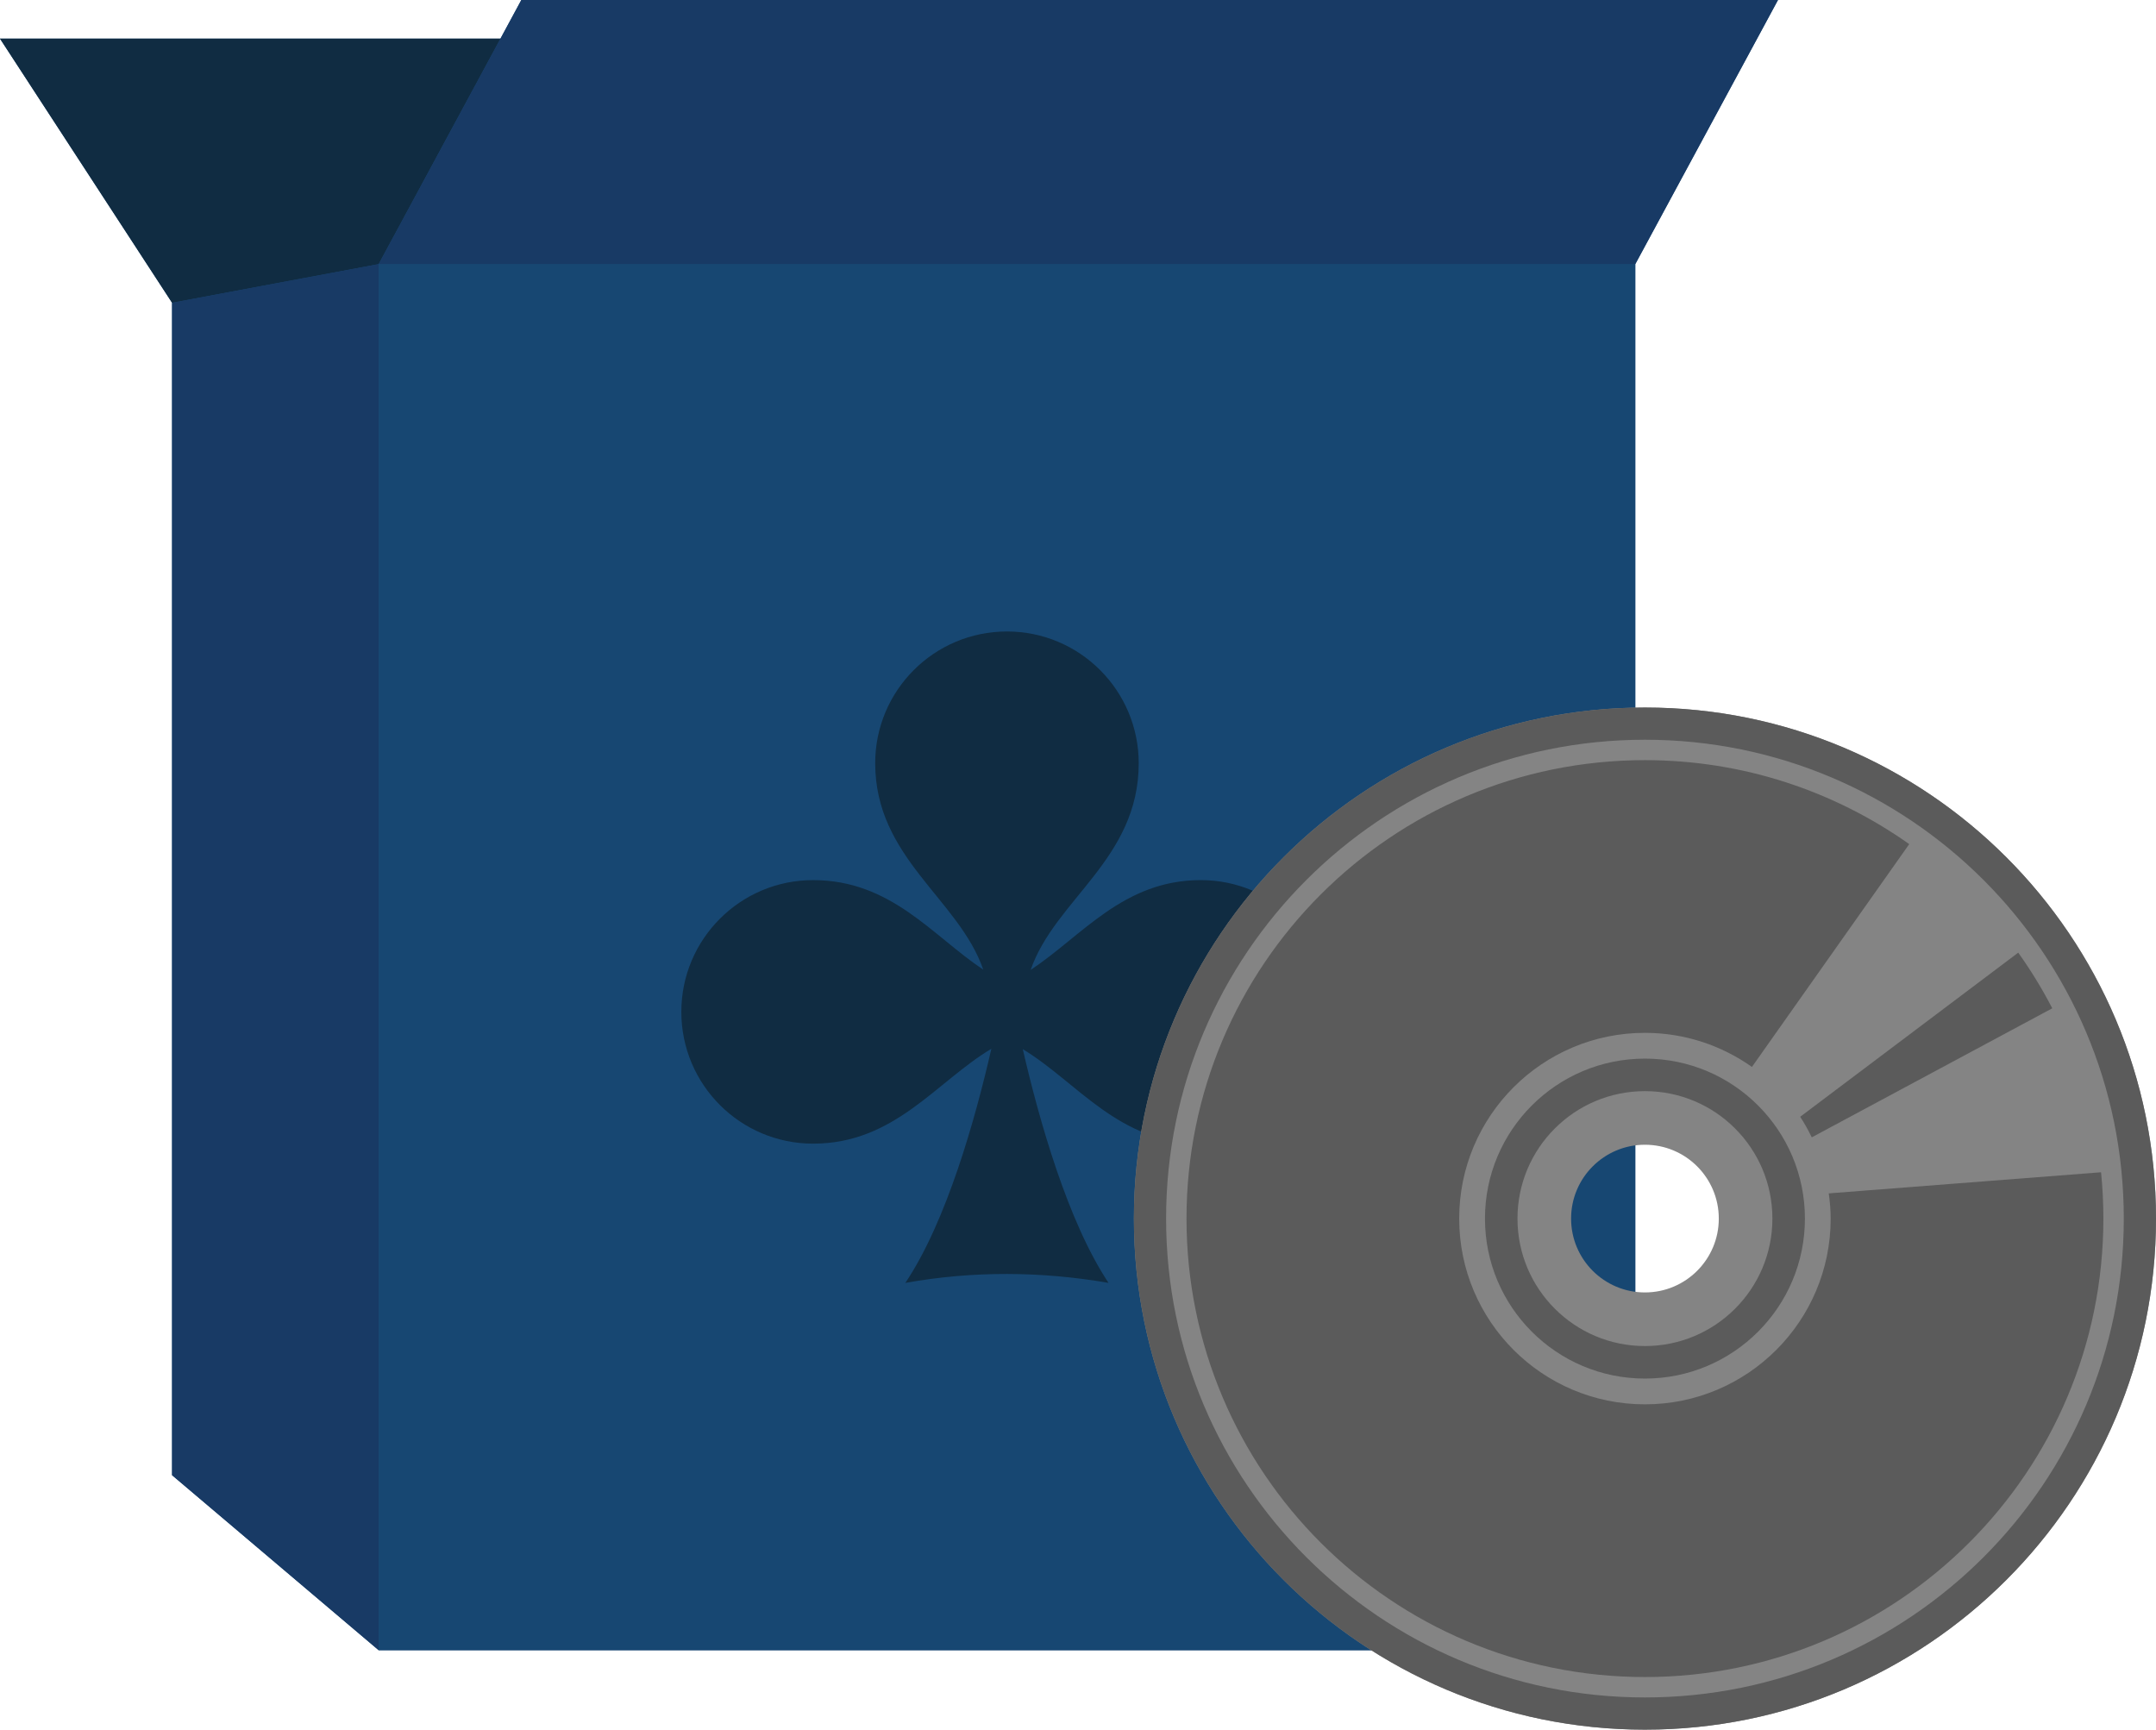
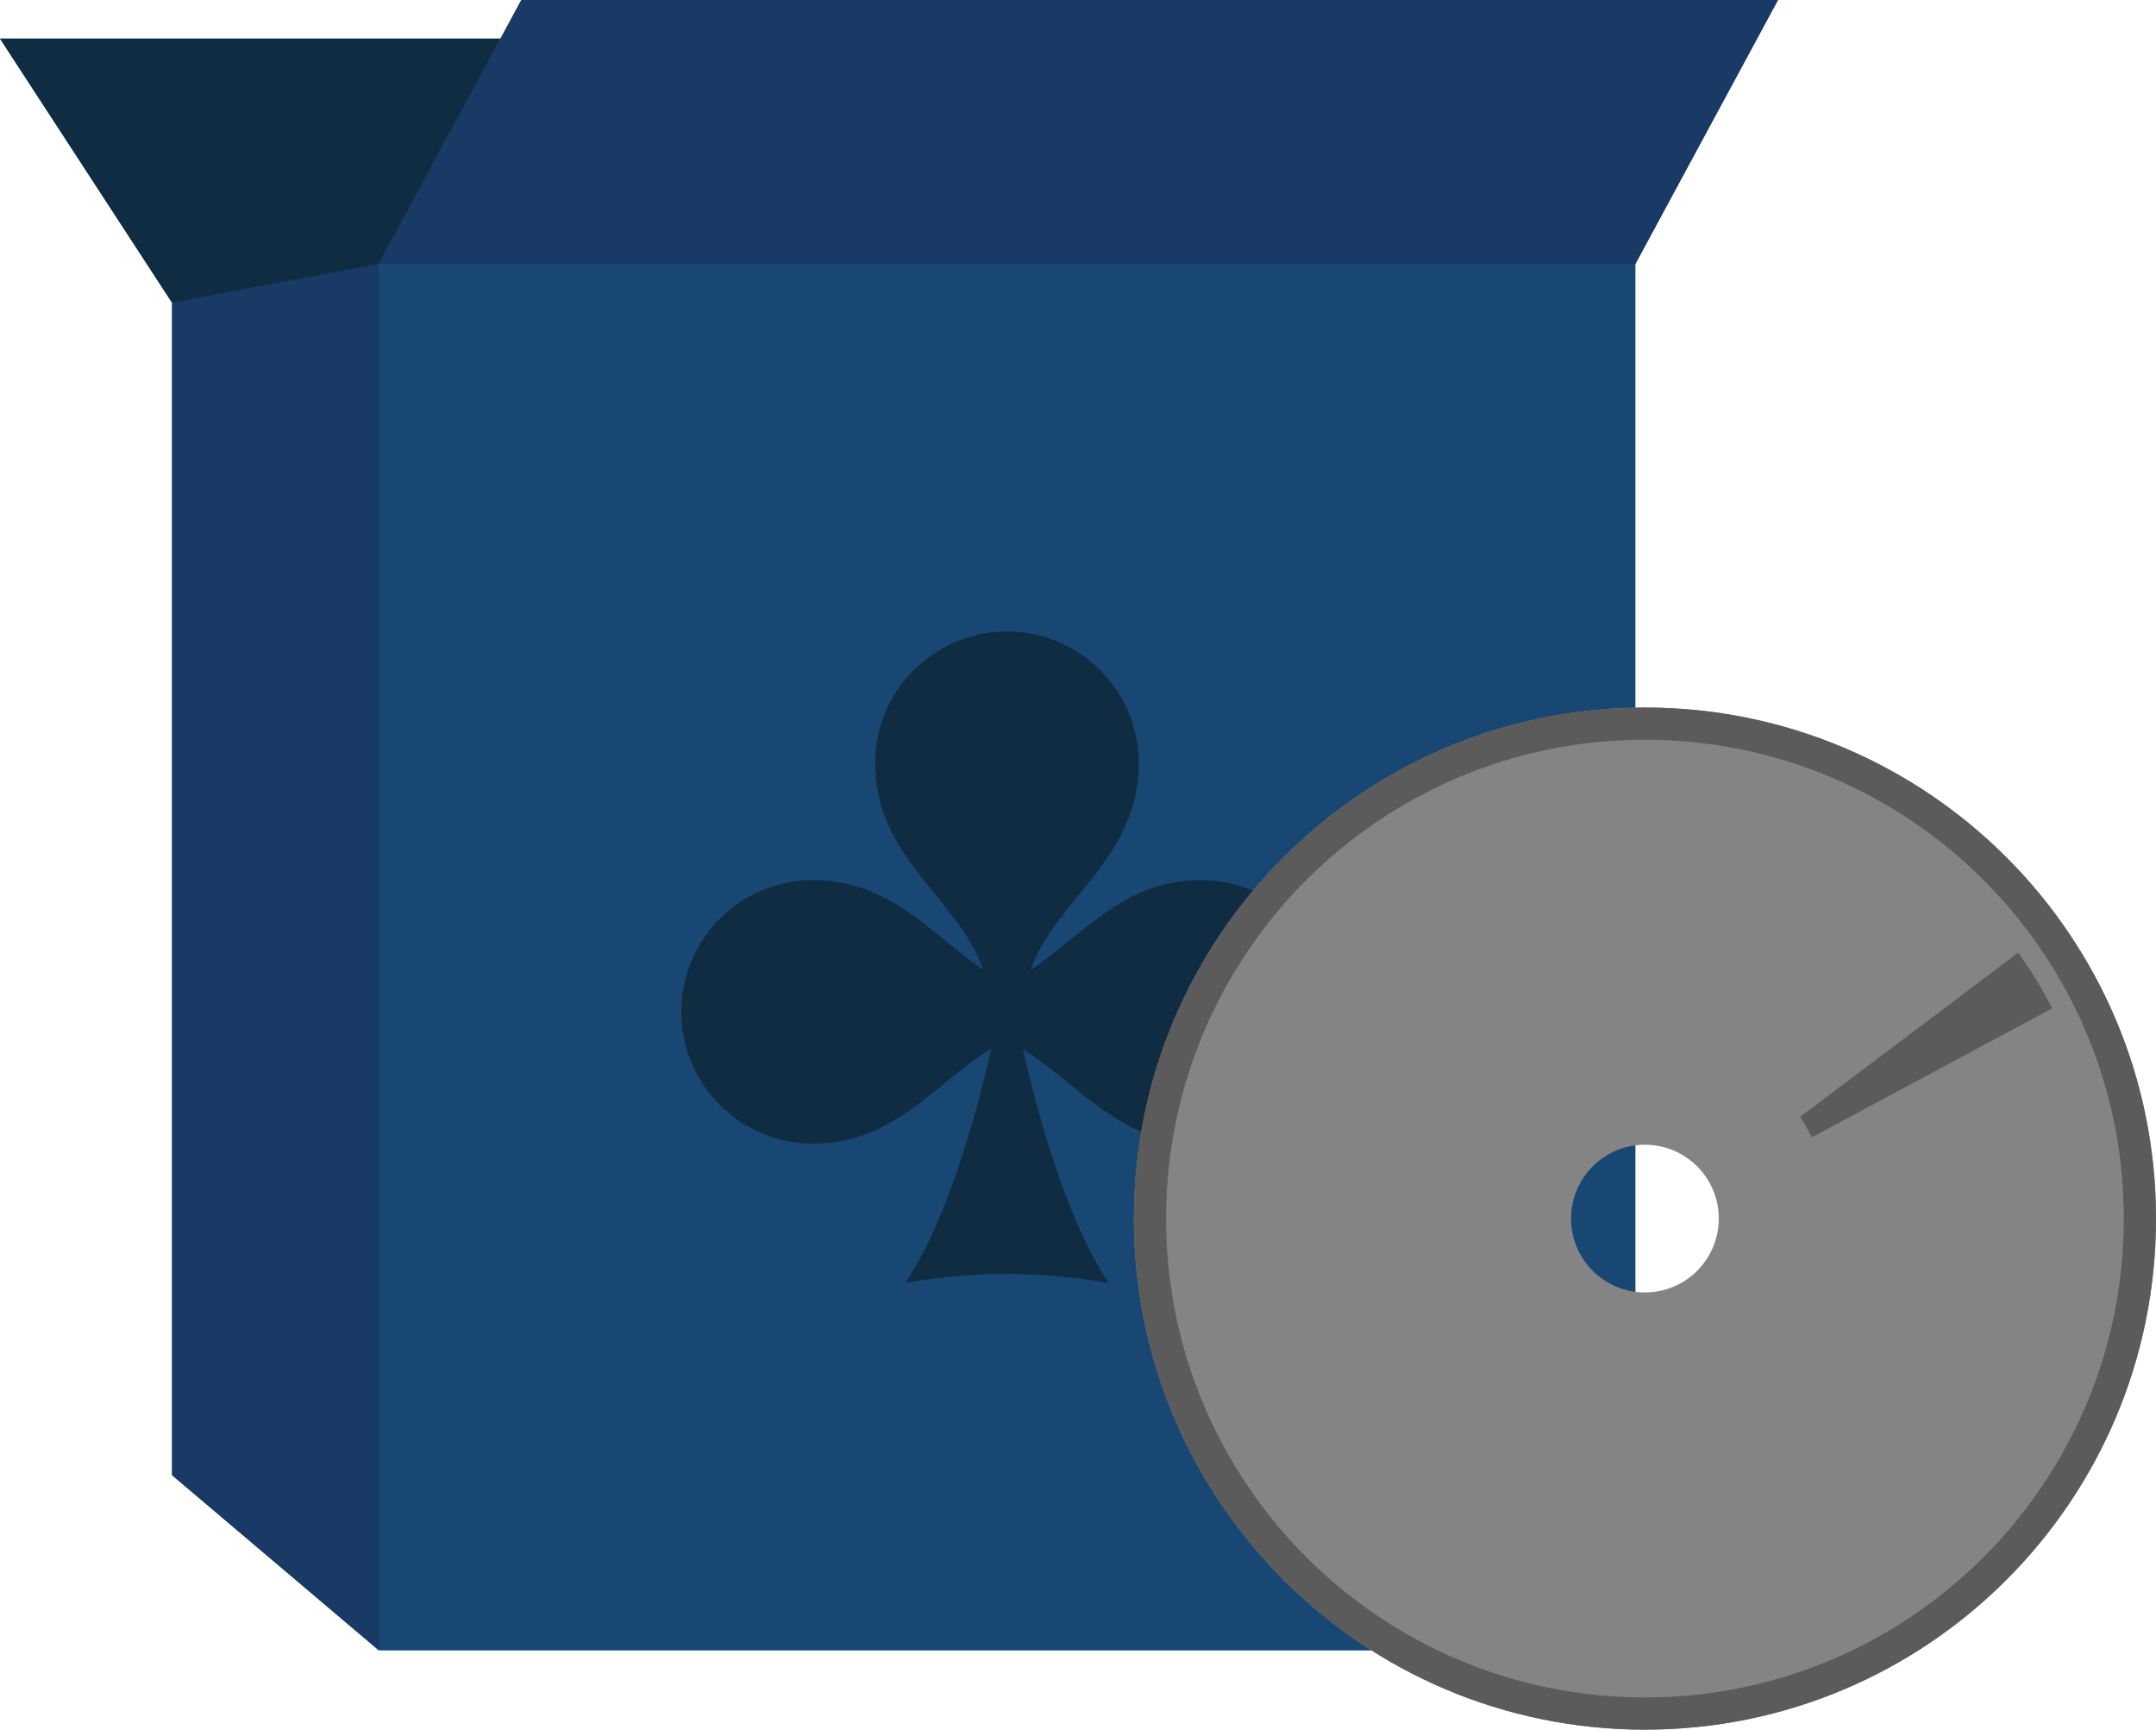
<svg xmlns="http://www.w3.org/2000/svg" version="1.1" id="Layer_1" x="0px" y="0px" width="167.344px" height="134.25px" viewBox="0 0 167.344 134.25" enable-background="new 0 0 167.344 134.25" xml:space="preserve">
  <g>
    <polygon fill="#174772" points="40.465,0 38.844,3 0,3 13.356,23.5 13.356,114.5 29.39,128.083 126.927,128.083 126.927,20.5    138.002,0  " />
    <polygon fill="#102C42" points="29.39,20.5 13.356,23.5 0,3 38.844,3  " />
    <polygon fill="#183A65" points="126.927,20.5 29.39,20.5 40.465,0 138.002,0  " />
    <polygon fill="#183A65" points="29.39,128.083 13.356,114.5 13.356,23.5 29.39,20.5  " />
    <rect x="29.39" y="20.5" fill="#174772" width="97.537" height="107.583" />
    <path fill="#102C42" d="M93.204,68.31c-6.019-0.001-9.229,4.346-13.207,6.971c1.895-5.475,8.388-8.604,8.388-16.039   c0-5.647-4.578-10.229-10.227-10.229c-5.649,0-10.229,4.579-10.227,10.226c0,7.357,6.487,10.523,8.387,16.02   c-3.943-2.621-7.142-6.948-13.206-6.948c-5.647-0.001-10.228,4.577-10.228,10.226c-0.001,5.649,4.58,10.229,10.228,10.229   c6.33,0,9.556-4.808,13.835-7.363c-1.253,5.475-3.475,13.397-6.676,18.171c5.257-0.944,10.556-0.903,15.772-0.001   c-3.172-4.768-5.396-12.667-6.657-18.141c4.234,2.558,7.444,7.334,13.817,7.334c5.646,0,10.227-4.579,10.229-10.227   C103.433,72.887,98.851,68.31,93.204,68.31z" />
    <path fill="#848484" d="M127.677,54.916c-21.907,0-39.667,17.76-39.667,39.667s17.76,39.667,39.667,39.667   s39.667-17.76,39.667-39.667S149.584,54.916,127.677,54.916z M127.677,100.315c-3.166,0-5.732-2.566-5.732-5.732   s2.566-5.732,5.732-5.732s5.732,2.566,5.732,5.732S130.843,100.315,127.677,100.315z" />
    <path fill="#5B5B5B" d="M127.677,54.916c-21.907,0-39.667,17.76-39.667,39.667s17.76,39.667,39.667,39.667   s39.667-17.76,39.667-39.667S149.584,54.916,127.677,54.916z M127.677,131.75c-20.526,0-37.167-16.641-37.167-37.167   s16.641-37.167,37.167-37.167s37.167,16.641,37.167,37.167S148.203,131.75,127.677,131.75z" />
-     <path fill="#5B5B5B" d="M127.677,82.166c-6.857,0-12.417,5.56-12.417,12.417S120.819,107,127.677,107s12.417-5.56,12.417-12.417   S134.534,82.166,127.677,82.166z M127.677,104.476c-5.463,0-9.893-4.43-9.893-9.893s4.43-9.893,9.893-9.893s9.893,4.43,9.893,9.893   S133.14,104.476,127.677,104.476z" />
    <g>
      <path fill="#5B5B5B" d="M140.626,88.277l18.666-10.016c-0.778-1.506-1.662-2.949-2.641-4.32L139.727,86.68    C140.062,87.189,140.356,87.725,140.626,88.277z" />
-       <path fill="#5B5B5B" d="M141.945,92.626c0.088,0.642,0.148,1.292,0.148,1.957c0,7.962-6.455,14.417-14.417,14.417    s-14.417-6.455-14.417-14.417s6.455-14.417,14.417-14.417c3.096,0,5.957,0.985,8.306,2.646l12.208-17.295    C142.392,61.417,135.318,59,127.677,59c-19.651,0-35.583,15.932-35.583,35.583s15.932,35.583,35.583,35.583    s35.583-15.932,35.583-35.583c0-1.214-0.062-2.413-0.181-3.596L141.945,92.626z" />
    </g>
  </g>
</svg>